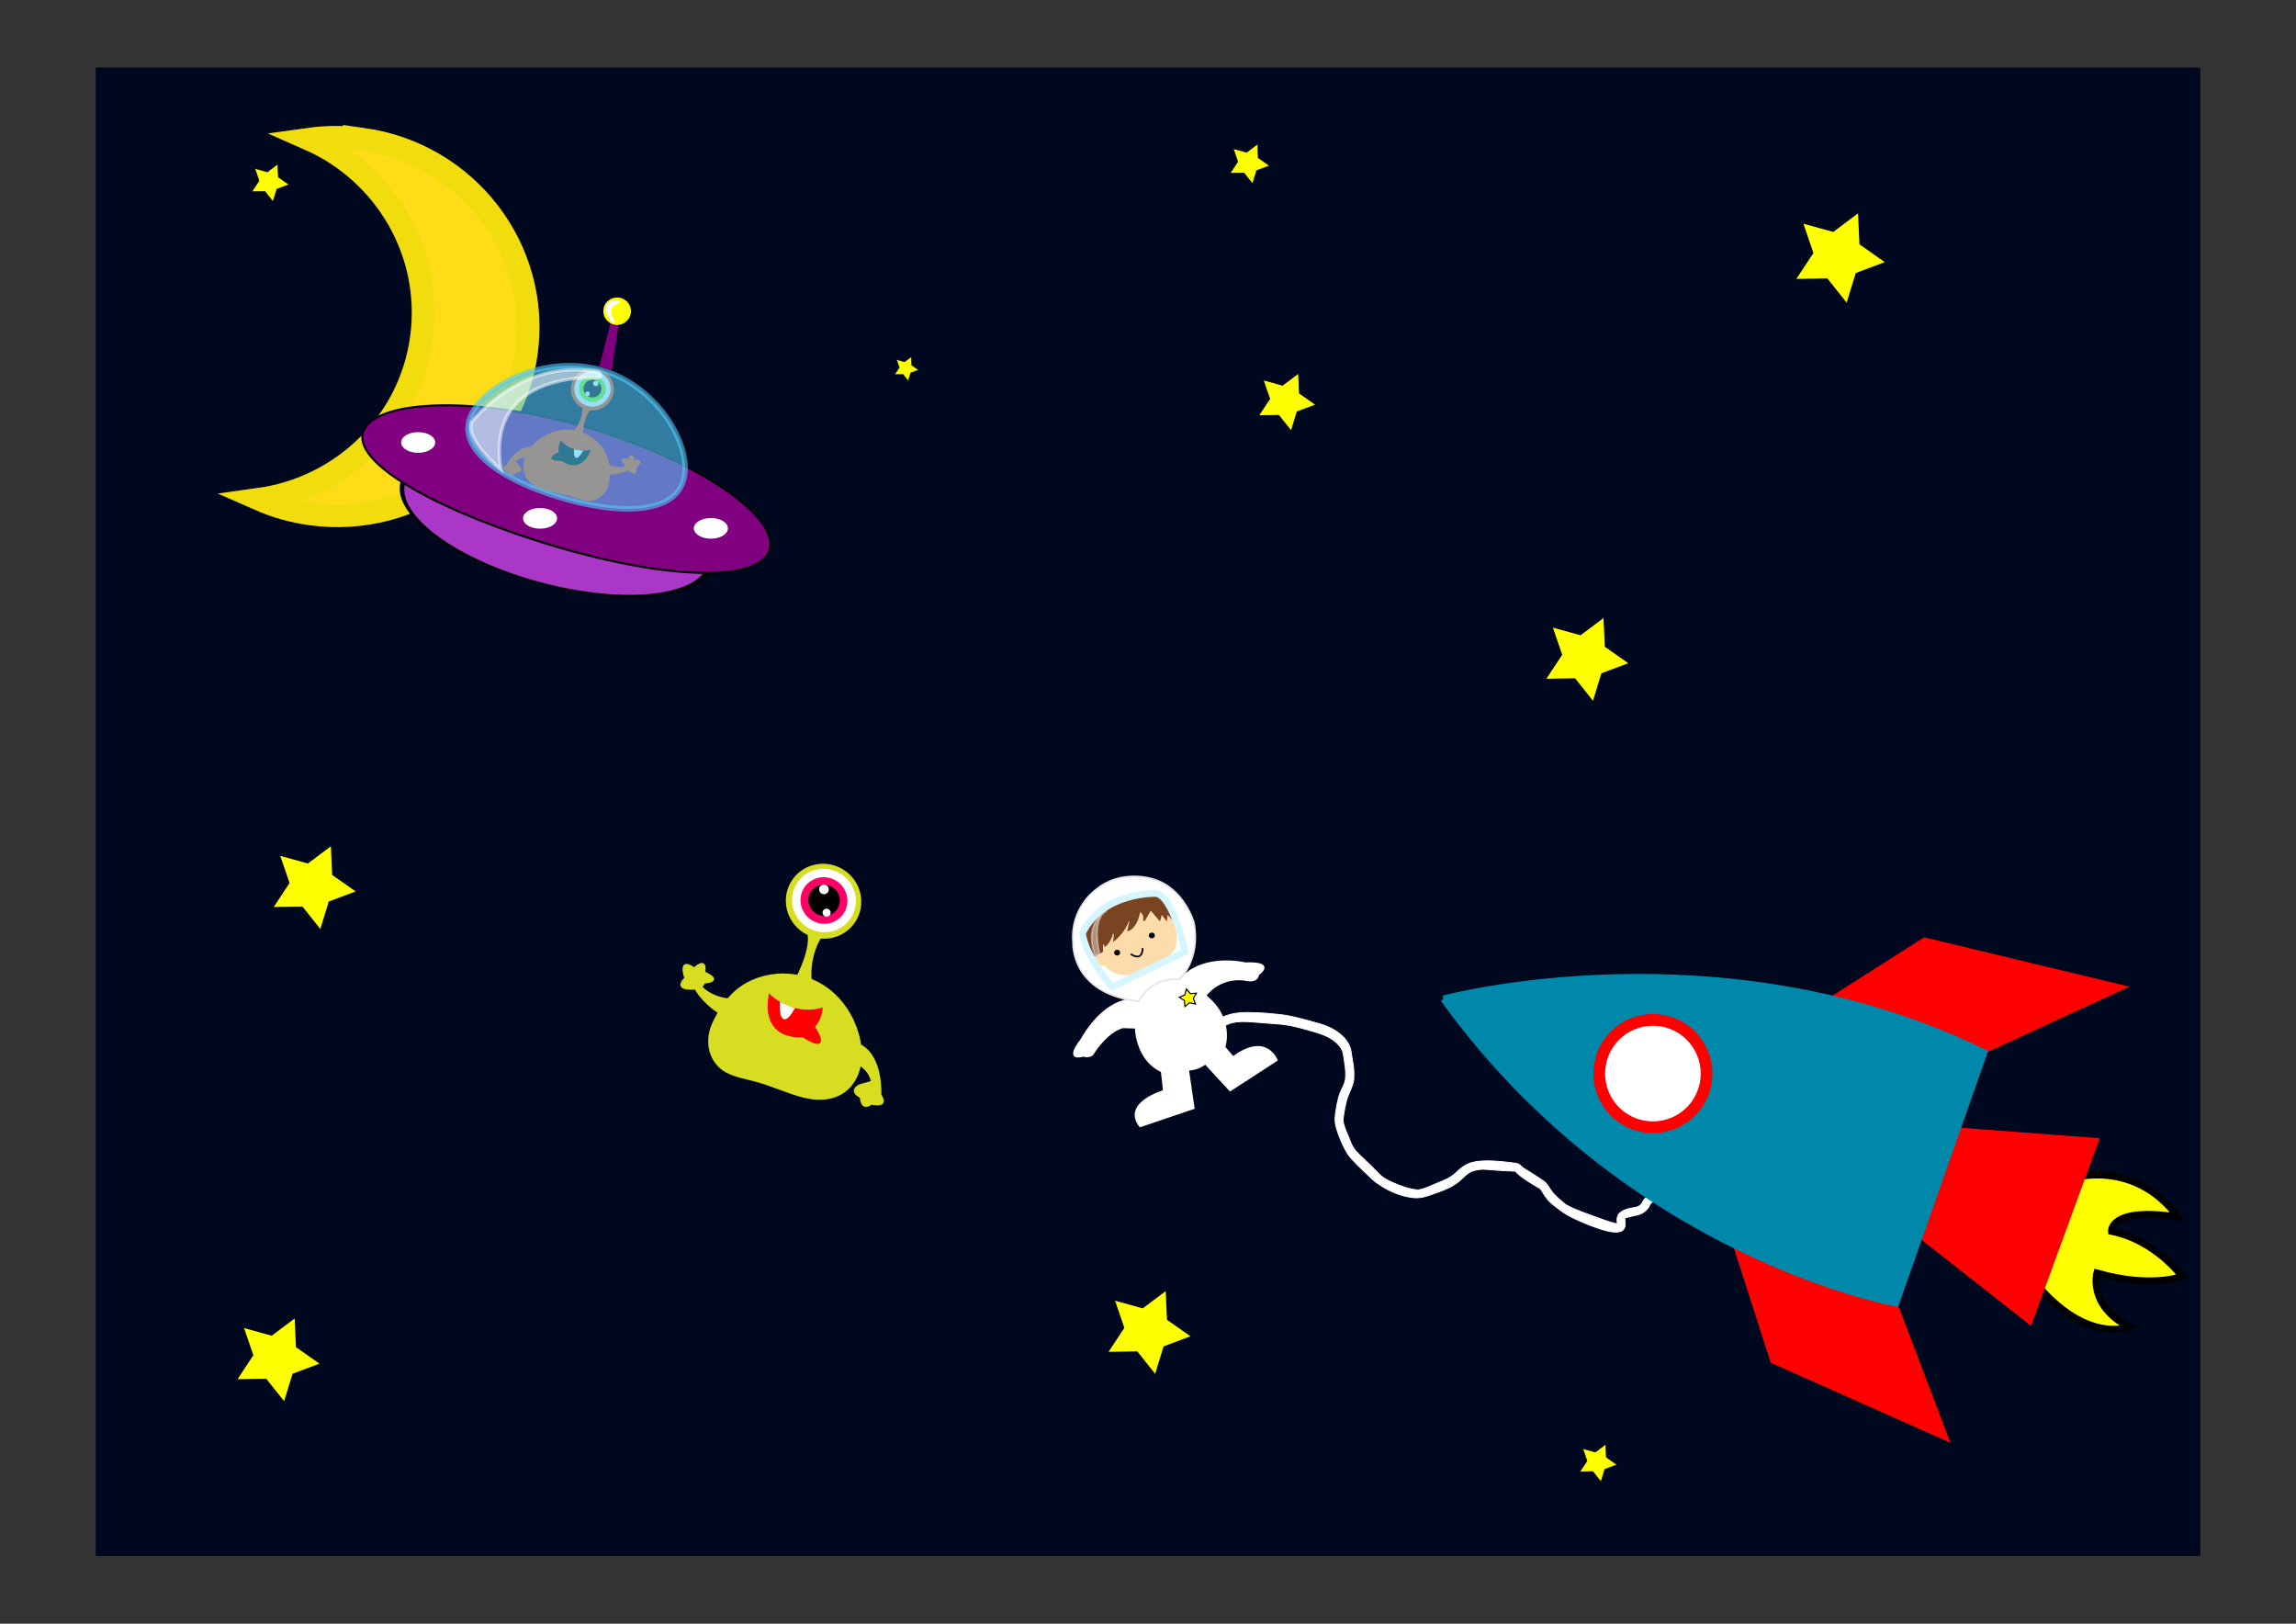
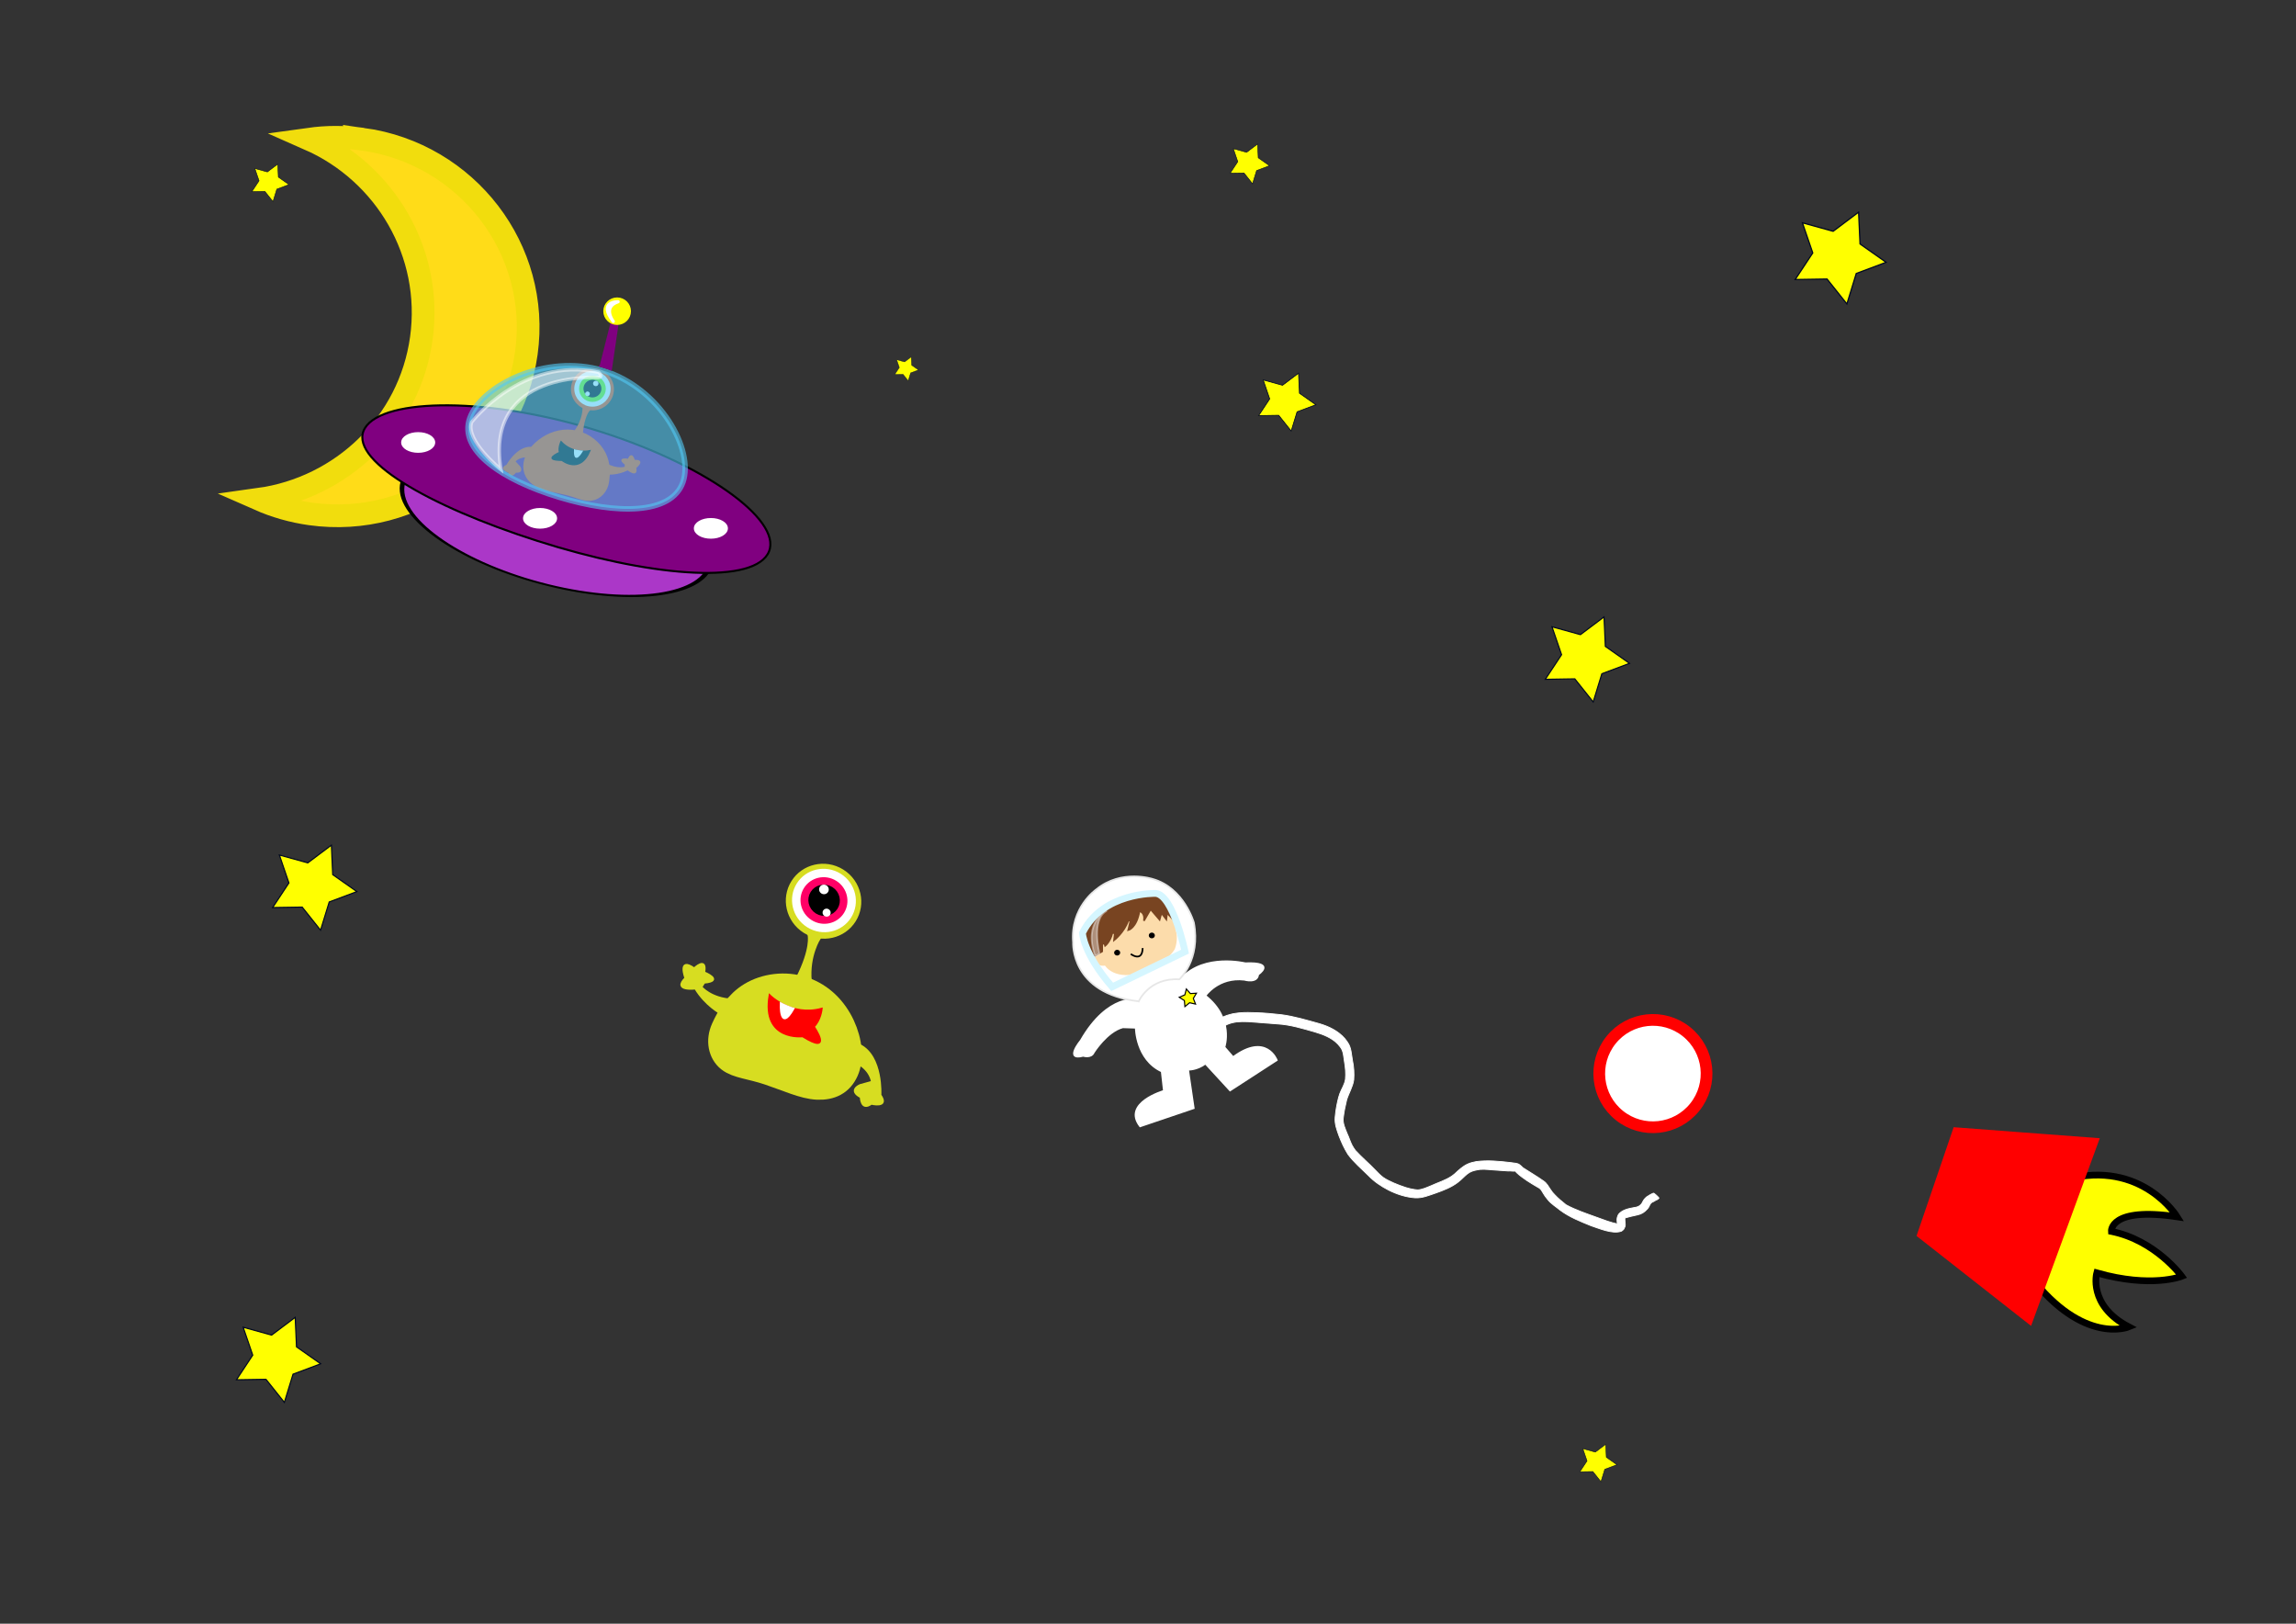
<svg xmlns="http://www.w3.org/2000/svg" xmlns:ns1="http://sodipodi.sourceforge.net/DTD/sodipodi-0.dtd" xmlns:ns2="http://www.inkscape.org/namespaces/inkscape" id="svg2" ns1:docname="alien_space.svg" viewBox="0 0 610.84 431.91" version="1.1" ns2:version="0.48.4 r9939">
  <rect x="0" y="0" width="610.84" height="431.91" fill="#333333" stroke="none" />
  <ns1:namedview id="base" bordercolor="#666666" ns2:pageshadow="2" ns2:window-y="-8" fit-margin-left="0" pagecolor="#ffffff" ns2:window-height="961" ns2:window-maximized="1" ns2:zoom="1.2693986" ns2:window-x="-8" showgrid="false" borderopacity="1.0" ns2:current-layer="layer1" ns2:cx="340.57427" ns2:cy="181.75879" fit-margin-top="0" fit-margin-right="0" fit-margin-bottom="0" ns2:window-width="1280" ns2:pageopacity="0.0" ns2:document-units="px" />
  <g id="layer1" ns2:label="Livello 1" ns2:groupmode="layer" transform="translate(-66.633 -310.24)">
    <g id="g4582">
-       <rect id="rect2989" style="stroke:#000820;stroke-width:2.522;fill:#000820" height="393.38" width="557.4" y="329.49" x="93.349" />
      <path id="path3002" style="stroke:#000820;stroke-width:4;fill:#ffff00" ns1:type="star" d="m370.13 222.8-30.734 100.02-65.212-81.83-104.62 1.679 57.673-87.307-33.927-98.983 100.86 27.871 83.655-62.854 4.659 104.53 85.628 60.137z" ns1:r1="83.070076" ns2:flatsided="false" transform="matrix(.075 0 0 .075 116.83 659.06)" ns1:arg2="1.3834229" ns1:arg1="0.7551044" ns2:randomized="0" ns1:cy="165.86574" ns1:cx="309.64319" ns2:rounded="0" ns1:r2="159.75014" ns1:sides="5" />
      <path id="path3004" style="stroke:#000820;stroke-width:4;fill:#ffff00" ns1:type="star" ns1:sides="5" ns1:r1="83.070076" ns1:r2="159.75014" ns1:arg1="0.7551044" ns1:arg2="1.3834229" transform="matrix(.081 0 0 .081 530.5 364.94)" ns2:randomized="0" ns1:cy="165.86574" ns1:cx="309.64319" ns2:rounded="0" ns2:flatsided="false" d="m370.13 222.8-30.734 100.02-65.212-81.83-104.62 1.679 57.673-87.307-33.927-98.983 100.86 27.871 83.655-62.854 4.659 104.53 85.628 60.137z" />
      <path id="path3006" style="stroke:#000820;stroke-width:4;fill:#ffff00" ns1:type="star" d="m370.13 222.8-30.734 100.02-65.212-81.83-104.62 1.679 57.673-87.307-33.927-98.983 100.86 27.871 83.655-62.854 4.659 104.53 85.628 60.137z" ns1:r1="83.070076" ns2:flatsided="false" transform="matrix(.075 0 0 .075 193.82 428.78)" ns1:arg2="1.3834229" ns1:arg1="0.7551044" ns2:randomized="0" ns1:cy="165.86574" ns1:cx="309.64319" ns2:rounded="0" ns1:r2="159.75014" ns1:sides="5" />
      <path id="path3009" style="stroke:#000820;stroke-width:4;fill:#ffff00" ns1:type="star" ns1:sides="5" ns1:r1="83.070076" ns1:r2="159.75014" ns1:arg1="0.7551044" ns1:arg2="1.3834229" transform="matrix(.075 0 0 .075 465.04 472.74)" ns2:randomized="0" ns1:cy="165.86574" ns1:cx="309.64319" ns2:rounded="0" ns2:flatsided="false" d="m370.13 222.8-30.734 100.02-65.212-81.83-104.62 1.679 57.673-87.307-33.927-98.983 100.86 27.871 83.655-62.854 4.659 104.53 85.628 60.137z" />
      <path id="path3011" style="stroke:#000820;stroke-width:4;fill:#ffff00" ns1:type="star" d="m370.13 222.8-30.734 100.02-65.212-81.83-104.62 1.679 57.673-87.307-33.927-98.983 100.86 27.871 83.655-62.854 4.659 104.53 85.628 60.137z" ns1:r1="83.070076" ns2:flatsided="false" transform="matrix(.051 0 0 .051 392.84 408.42)" ns1:arg2="1.3834229" ns1:arg1="0.7551044" ns2:randomized="0" ns1:cy="165.86574" ns1:cx="309.64319" ns2:rounded="0" ns1:r2="159.75014" ns1:sides="5" />
-       <path id="path3013-1" style="stroke:#000820;stroke-width:4;fill:#ffff00" ns1:type="star" ns1:sides="5" ns1:r1="83.070076" ns1:r2="159.75014" ns1:arg1="0.7551044" ns1:arg2="1.3834229" transform="matrix(.075 0 0 .075 348.56 651.78)" ns2:randomized="0" ns1:cy="165.86574" ns1:cx="309.64319" ns2:rounded="0" ns2:flatsided="false" d="m370.13 222.8-30.734 100.02-65.212-81.83-104.62 1.679 57.673-87.307-33.927-98.983 100.86 27.871 83.655-62.854 4.659 104.53 85.628 60.137z" />
      <path id="path3015-7" style="stroke:#000820;stroke-width:4;fill:#ffff00" ns1:type="star" ns1:sides="5" ns1:r1="83.070076" ns1:r2="159.75014" ns1:arg1="0.7551044" ns1:arg2="1.3834229" transform="matrix(.033 0 0 .033 128.06 353.2)" ns2:randomized="0" ns1:cy="165.86574" ns1:cx="309.64319" ns2:rounded="0" ns2:flatsided="false" d="m370.13 222.8-30.734 100.02-65.212-81.83-104.62 1.679 57.673-87.307-33.927-98.983 100.86 27.871 83.655-62.854 4.659 104.53 85.628 60.137z" />
      <path id="path3017-4" style="stroke:#000820;stroke-width:4;fill:#ffff00" ns1:type="star" ns1:sides="5" ns1:r1="83.070076" ns1:r2="159.75014" ns1:arg1="0.7551044" ns1:arg2="1.3834229" transform="matrix(.075 0 0 .075 126.46 533.45)" ns2:randomized="0" ns1:cy="165.86574" ns1:cx="309.64319" ns2:rounded="0" ns2:flatsided="false" d="m370.13 222.8-30.734 100.02-65.212-81.83-104.62 1.679 57.673-87.307-33.927-98.983 100.86 27.871 83.655-62.854 4.659 104.53 85.628 60.137z" />
      <path id="path3019" style="stroke:#000820;stroke-width:4;fill:#ffff00" ns1:type="star" d="m370.13 222.8-30.734 100.02-65.212-81.83-104.62 1.679 57.673-87.307-33.927-98.983 100.86 27.871 83.655-62.854 4.659 104.53 85.628 60.137z" ns1:r1="83.070076" ns2:flatsided="false" transform="matrix(.033 0 0 .033 481.36 693.72)" ns1:arg2="1.3834229" ns1:arg1="0.7551044" ns2:randomized="0" ns1:cy="165.86574" ns1:cx="309.64319" ns2:rounded="0" ns1:r2="159.75014" ns1:sides="5" />
      <path id="path3021" d="m163.11 347.26c-4.852-0.675-9.624-0.647-14.24-0.004 20.256 8.913 33.022 30.265 29.858 53.007-3.164 22.74-21.27 39.748-43.187 42.794 4.267 1.881 8.846 3.209 13.7 3.884 27.878 3.879 53.598-15.268 57.427-42.791 3.83-27.523-15.68-53.012-43.558-56.891z" style="stroke:#f1dd0d;stroke-width:6.047;fill:#ffdc18" ns2:connector-curvature="0" />
      <path id="path3959" style="stroke:#000820;stroke-width:4;fill:#ffff00" ns1:type="star" ns1:sides="5" ns1:r1="83.070076" ns1:r2="159.75014" ns1:arg1="0.7551044" ns1:arg2="1.3834229" transform="matrix(.035 0 0 .035 387.99 347.81)" ns2:randomized="0" ns1:cy="165.86574" ns1:cx="309.64319" ns2:rounded="0" ns2:flatsided="false" d="m370.13 222.8-30.734 100.02-65.212-81.83-104.62 1.679 57.673-87.307-33.927-98.983 100.86 27.871 83.655-62.854 4.659 104.53 85.628 60.137z" />
      <path id="path3961" style="stroke:#000820;stroke-width:4;fill:#ffff00" ns1:type="star" d="m370.13 222.8-30.734 100.02-65.212-81.83-104.62 1.679 57.673-87.307-33.927-98.983 100.86 27.871 83.655-62.854 4.659 104.53 85.628 60.137z" ns1:r1="83.070076" ns2:flatsided="false" transform="matrix(.021 0 0 .021 301.13 404.74)" ns1:arg2="1.3834229" ns1:arg1="0.7551044" ns2:randomized="0" ns1:cy="165.86574" ns1:cx="309.64319" ns2:rounded="0" ns1:r2="159.75014" ns1:sides="5" />
      <g id="g4245" transform="matrix(.917 0 0 .917 -81.015 -34.808)">
        <path id="path3013" ns1:rx="16.819864" ns1:ry="16.221529" style="stroke:#000000;stroke-width:.5;fill:#ab37c8" ns1:type="arc" d="m247.98 637.92c0 8.959-7.53 16.222-16.82 16.222-9.289 0-16.82-7.263-16.82-16.222 0-8.959 7.53-16.222 16.82-16.222 9.289 0 16.82 7.263 16.82 16.222z" transform="matrix(2.663 .653 -.143 1.103 -201.87 -326.42)" ns1:cy="637.91541" ns1:cx="231.15678" />
        <path id="path2996" ns1:nodetypes="sssss" style="stroke:#000000;stroke-width:.592;fill:#800080" ns2:connector-curvature="0" d="m383.69 537.09c-5.405 8.806-34.791 6.32-66.783-3.911s-55.407-23.936-50.002-32.742c5.405-8.806 36.519-9.113 68.511 1.119 31.992 10.231 53.678 26.728 48.273 35.534z" />
        <g id="g4184" transform="matrix(-.369 0 0 .369 503.9 193.01)">
          <path id="path4129" ns1:rx="17.54418" ns1:ry="18.911259" style="stroke-linejoin:round;stroke:#ff4500;stroke-linecap:round;stroke-width:10;fill:#ff0000" ns1:type="arc" d="m57.873 558.62c0 10.444-7.855 18.911-17.544 18.911-9.689 0-17.544-8.467-17.544-18.911s7.855-18.911 17.544-18.911c9.689 0 17.544 8.467 17.544 18.911z" transform="matrix(.749 0 0 .695 433.23 414.41)" ns1:cy="558.61884" ns1:cx="40.328827" />
          <path id="path4131" ns1:rx="17.54418" ns1:ry="18.911259" style="stroke-linejoin:round;stroke:#ffffff;stroke-linecap:round;stroke-width:10;fill:#ffffff" ns1:type="arc" d="m57.873 558.62c0 10.444-7.855 18.911-17.544 18.911-9.689 0-17.544-8.467-17.544-18.911s7.855-18.911 17.544-18.911c9.689 0 17.544 8.467 17.544 18.911z" transform="matrix(.634 0 0 .588 437.85 473.82)" ns1:cy="558.61884" ns1:cx="40.328827" />
          <path id="path4133" ns1:rx="17.54418" ns1:ry="18.911259" style="stroke-linejoin:round;stroke:#7cfc00;stroke-linecap:round;stroke-width:10;fill:#7cfc00" ns1:type="arc" d="m57.873 558.62c0 10.444-7.855 18.911-17.544 18.911-9.689 0-17.544-8.467-17.544-18.911s7.855-18.911 17.544-18.911c9.689 0 17.544 8.467 17.544 18.911z" transform="matrix(.466 0 0 .432 444.63 560.95)" ns1:cy="558.61884" ns1:cx="40.328827" />
          <path id="path4135" ns1:rx="17.54418" ns1:ry="18.911259" style="stroke-linejoin:round;stroke:#000000;stroke-linecap:round;stroke-width:10;fill:#000000" ns1:type="arc" d="m57.873 558.62c0 10.444-7.855 18.911-17.544 18.911-9.689 0-17.544-8.467-17.544-18.911s7.855-18.911 17.544-18.911c9.689 0 17.544 8.467 17.544 18.911z" transform="matrix(.313 0 0 .29 450.8 640.16)" ns1:cy="558.61884" ns1:cx="40.328827" />
          <path id="path4137" ns1:rx="17.54418" ns1:ry="18.911259" style="stroke-linejoin:round;stroke:#ffffff;stroke-linecap:round;stroke-width:10;fill:#ffffff" ns1:type="arc" d="m57.873 558.62c0 10.444-7.855 18.911-17.544 18.911-9.689 0-17.544-8.467-17.544-18.911s7.855-18.911 17.544-18.911c9.689 0 17.544 8.467 17.544 18.911z" transform="matrix(.081 0 0 .075 464.03 764.34)" ns1:cy="558.61884" ns1:cx="40.328827" />
          <path id="path4139" ns1:rx="17.54418" ns1:ry="18.911259" style="stroke-linejoin:round;stroke:#ffffff;stroke-linecap:round;stroke-width:10;fill:#ffffff" ns1:type="arc" d="m57.873 558.62c0 10.444-7.855 18.911-17.544 18.911-9.689 0-17.544-8.467-17.544-18.911s7.855-18.911 17.544-18.911c9.689 0 17.544 8.467 17.544 18.911z" transform="matrix(.096 0 0 .089 456.92 748.39)" ns1:cy="558.61884" ns1:cx="40.328827" />
          <path id="path4141" style="stroke:#ff4500;stroke-width:1px;fill:#ff4500" ns2:connector-curvature="0" d="m471.56 837.84c-1.367-14.696-5.639-18.797-5.639-18.797l4.785-1.367s-0.171 9.057 6.665 18.114z" />
          <path id="path4145" style="stroke:#ff4500;stroke-width:1px;fill:#ff4500" ns2:connector-curvature="0" d="m451.06 869.28s-7.69 0.513-15.38-3.418c0 0-8.032 6.494-6.152-1.538 0 0-8.032-6.152 1.025-5.639 0 0 1.88-7.69 4.614-0.854 0 0 9.57-1.709 2.392 3.76v2.392s6.323 2.221 14.867-2.563z" />
          <path id="path4147" ns1:nodetypes="sssssssss" style="stroke-linejoin:round;stroke:#ff4500;stroke-linecap:round;stroke-width:11.694;fill:#ff4500" ns2:connector-curvature="0" d="m511.83 861.44c0.775 5.68-1.741 9.711-6.882 12.65-5.141 2.94-13.249 3.934-21.608 5.934-8.359 2-13.592 4.968-18.125 4.479-4.533-0.489-8.367-4.437-9.141-10.117-0.775-5.68-0.993-12.701 2.268-19.144 3.261-6.443 10.002-12.307 18.362-14.307 8.359-2 16.497 0.158 23.081 4.407 6.584 4.249 11.272 10.418 12.046 16.098z" />
          <path id="path4149" style="stroke:#ff4500;stroke-width:1px;fill:#ff4500" ns2:connector-curvature="0" d="m513.26 855.95s6.665-1.538 11.278 3.418l-3.76 4.101s-3.418 4.785 3.076 4.272c0 0 3.418 5.297 5.468 0 0 0 7.861-2.563 1.367-5.297 0 0-8.203-15.038-19.481-14.013z" />
          <path id="path4153" style="stroke:#000000;stroke-width:1px;fill:#000000" ns2:connector-curvature="0" d="m465.41 850.99s13.158 3.076 22.728-7.177c0 0 2.221 4.443 1.196 8.544 0 0 14.354 6.152-1.88 6.152 0 0-14.183 11.449-22.044-7.519z" />
          <path id="path4155" ns1:nodetypes="cccccc" style="stroke:#ffffff;stroke-width:1px;fill:#ffffff" ns2:connector-curvature="0" d="m471.52 851.36s6.43 11.321 5.918-0.983l-0.785 0.23-2.149 0.403-1.822 0.262z" />
        </g>
        <path id="path3000" ns1:nodetypes="sssss" style="opacity:.6;stroke:#53caf5;stroke-width:1.587;fill:#53caf5" ns2:connector-curvature="0" d="m359.13 516.21c-3.368 9.388-19.177 9.347-35.803 4.336-16.626-5.011-29.369-13.626-26.001-23.014 3.368-9.388 21.969-18.787 38.595-13.776 16.626 5.011 26.576 23.066 23.209 32.454z" />
        <path id="path3015" ns1:nodetypes="ccccc" style="stroke:#800080;stroke-width:.781px;fill:#800080" ns2:connector-curvature="0" d="m335.38 482.38 3.292-12.991 1.438 0.675-1.94 13.238c-0.732-0.341-1.638-0.529-2.791-0.922z" />
        <path id="path3003" style="opacity:.5;stroke:#ffffff;stroke-width:1px;fill:#ffffff" ns2:connector-curvature="0" d="m306.35 512.45s-10.371-8.377-8.51-13.695c0 0 14.626-19.147 36.831-14.493 0 0 1.596 1.33-0.133 1.596 0 0-32.975-2.526-28.188 26.593z" />
        <path id="path3017" ns1:rx="3.1911204" ns1:ry="3.457047" style="stroke:#ffff00;stroke-width:.5;fill:#ffff00" ns1:type="arc" d="m272.71 580.74c0 1.909-1.429 3.457-3.191 3.457s-3.191-1.548-3.191-3.457c0-1.909 1.429-3.457 3.191-3.457s3.191 1.548 3.191 3.457z" transform="matrix(1.166 0 0 1.076 25.797 -158.33)" ns1:cy="580.74121" ns1:cx="269.51669" />
        <path id="path3035" style="stroke-linejoin:round;stroke:#ffffff;stroke-linecap:round;stroke-width:.926px;fill:#ffffff" ns2:connector-curvature="0" d="m340.34 463.81s-5.986-0.177-1.406 5.705c0 0-3.236-4.188 1.406-5.705z" />
        <path id="path3805" ns1:rx="4.6908545" ns1:ry="2.7498114" style="stroke-linejoin:round;stroke:#ffffff;stroke-linecap:round;stroke-width:.5;fill:#ffffff" ns1:type="arc" d="m217.88 616.27c0 1.519-2.1 2.75-4.691 2.75s-4.691-1.231-4.691-2.75 2.1-2.75 4.691-2.75c2.591 0 4.691 1.231 4.691 2.75z" transform="translate(69.147 -111.64)" ns1:cy="616.27448" ns1:cx="213.19125" />
        <path id="path3807" ns1:rx="4.6908545" ns1:ry="2.7498114" style="stroke-linejoin:round;stroke:#ffffff;stroke-linecap:round;stroke-width:.5;fill:#ffffff" ns1:type="arc" d="m217.88 616.27c0 1.519-2.1 2.75-4.691 2.75s-4.691-1.231-4.691-2.75 2.1-2.75 4.691-2.75c2.591 0 4.691 1.231 4.691 2.75z" transform="translate(154.07 -86.726)" ns1:cy="616.27448" ns1:cx="213.19125" />
        <path id="path3809" ns1:rx="4.6908545" ns1:ry="2.7498114" style="stroke-linejoin:round;stroke:#ffffff;stroke-linecap:round;stroke-width:.5;fill:#ffffff" ns1:type="arc" d="m217.88 616.27c0 1.519-2.1 2.75-4.691 2.75s-4.691-1.231-4.691-2.75 2.1-2.75 4.691-2.75c2.591 0 4.691 1.231 4.691 2.75z" transform="translate(104.51 -89.637)" ns1:cy="616.27448" ns1:cx="213.19125" />
      </g>
      <g id="g4216" transform="matrix(.506 .317 -.317 .506 245.55 132.66)">
        <g id="g3917" transform="translate(256.09 -62.995)">
          <path id="path3891" ns1:rx="17.54418" ns1:ry="18.911259" style="stroke-linejoin:round;stroke:#d7dd21;stroke-linecap:round;stroke-width:10;fill:#d7dd21" ns1:type="arc" d="m57.873 558.62c0 10.444-7.855 18.911-17.544 18.911-9.689 0-17.544-8.467-17.544-18.911s7.855-18.911 17.544-18.911c9.689 0 17.544 8.467 17.544 18.911z" transform="matrix(.749 0 0 .695 141.78 231.29)" ns1:cy="558.61884" ns1:cx="40.328827" />
          <path id="path3889" ns1:rx="17.54418" ns1:ry="18.911259" style="stroke-linejoin:round;stroke:#ffffff;stroke-linecap:round;stroke-width:10;fill:#ffffff" ns1:type="arc" d="m57.873 558.62c0 10.444-7.855 18.911-17.544 18.911-9.689 0-17.544-8.467-17.544-18.911s7.855-18.911 17.544-18.911c9.689 0 17.544 8.467 17.544 18.911z" transform="matrix(.634 0 0 .588 146.4 290.69)" ns1:cy="558.61884" ns1:cx="40.328827" />
          <path id="path3887" ns1:rx="17.54418" ns1:ry="18.911259" style="stroke-linejoin:round;stroke:#ff0066;stroke-linecap:round;stroke-width:10;fill:#ff0066" ns1:type="arc" d="m57.873 558.62c0 10.444-7.855 18.911-17.544 18.911-9.689 0-17.544-8.467-17.544-18.911s7.855-18.911 17.544-18.911c9.689 0 17.544 8.467 17.544 18.911z" transform="matrix(.466 0 0 .432 153.18 377.83)" ns1:cy="558.61884" ns1:cx="40.328827" />
          <path id="path3883" ns1:rx="17.54418" ns1:ry="18.911259" style="stroke-linejoin:round;stroke:#000000;stroke-linecap:round;stroke-width:10;fill:#000000" ns1:type="arc" d="m57.873 558.62c0 10.444-7.855 18.911-17.544 18.911-9.689 0-17.544-8.467-17.544-18.911s7.855-18.911 17.544-18.911c9.689 0 17.544 8.467 17.544 18.911z" transform="matrix(.313 0 0 .29 159.35 457.04)" ns1:cy="558.61884" ns1:cx="40.328827" />
          <path id="path3881" ns1:rx="17.54418" ns1:ry="18.911259" style="stroke-linejoin:round;stroke:#ffffff;stroke-linecap:round;stroke-width:10;fill:#ffffff" ns1:type="arc" d="m57.873 558.62c0 10.444-7.855 18.911-17.544 18.911-9.689 0-17.544-8.467-17.544-18.911s7.855-18.911 17.544-18.911c9.689 0 17.544 8.467 17.544 18.911z" transform="matrix(.081 0 0 .075 172.58 581.22)" ns1:cy="558.61884" ns1:cx="40.328827" />
          <path id="path3885" ns1:rx="17.54418" ns1:ry="18.911259" style="stroke-linejoin:round;stroke:#ffffff;stroke-linecap:round;stroke-width:10;fill:#ffffff" ns1:type="arc" d="m57.873 558.62c0 10.444-7.855 18.911-17.544 18.911-9.689 0-17.544-8.467-17.544-18.911s7.855-18.911 17.544-18.911c9.689 0 17.544 8.467 17.544 18.911z" transform="matrix(.096 0 0 .089 165.47 565.27)" ns1:cy="558.61884" ns1:cx="40.328827" />
          <path id="path3893" d="m180.11 654.71c-1.367-14.696-5.639-18.797-5.639-18.797l4.785-1.367s-0.171 9.057 6.665 18.114z" style="stroke:#d7dd21;stroke-width:1px;fill:#d7dd21" ns2:connector-curvature="0" />
        </g>
        <path id="path3903" style="stroke:#d7dd21;stroke-width:1px;fill:#d7dd21" ns2:connector-curvature="0" d="m415.69 623.16s-7.69 0.513-15.38-3.418c0 0-8.032 6.494-6.152-1.538 0 0-8.032-6.152 1.025-5.639 0 0 1.88-7.69 4.614-0.854 0 0 9.57-1.709 2.392 3.76v2.392s6.323 2.221 14.867-2.563z" />
        <path id="path3900" ns1:nodetypes="sssssssss" style="stroke-linejoin:round;stroke:#d7dd21;stroke-linecap:round;stroke-width:11.694;fill:#d7dd21" ns2:connector-curvature="0" d="m476.47 615.32c0.775 5.68-1.741 9.711-6.882 12.65-5.141 2.94-13.249 3.934-21.608 5.934-8.359 2-13.592 4.968-18.125 4.479-4.533-0.489-8.367-4.437-9.141-10.117-0.775-5.68-0.993-12.701 2.268-19.144 3.261-6.443 10.002-12.307 18.362-14.307 8.359-2 16.497 0.158 23.081 4.407 6.584 4.249 11.272 10.418 12.046 16.098z" />
        <path id="path3905" style="stroke:#d7dd21;stroke-width:1px;fill:#d7dd21" ns2:connector-curvature="0" d="m477.9 609.83s6.665-1.538 11.278 3.418l-3.76 4.101s-3.418 4.785 3.076 4.272c0 0 3.418 5.297 5.468 0 0 0 7.861-2.563 1.367-5.297 0 0-8.203-15.038-19.481-14.013z" />
        <g id="g3913" transform="translate(256.09 -62.995)">
          <path id="path3909" d="m173.96 667.87s13.158 3.076 22.728-7.177c0 0 2.221 4.443 1.196 8.544 0 0 14.354 6.152-1.88 6.152 0 0-14.183 11.449-22.044-7.519z" style="stroke:#ff0000;stroke-width:1px;fill:#ff0000" ns2:connector-curvature="0" />
          <path id="path3911" d="m180.07 668.23s6.43 11.321 5.918-0.983l-0.785 0.23-2.149 0.403-1.822 0.262z" ns1:nodetypes="cccccc" style="stroke:#ffffff;stroke-width:1px;fill:#ffffff" ns2:connector-curvature="0" />
        </g>
      </g>
      <g id="g3945" transform="matrix(.453 0 0 .453 145.6 360.16)">
        <path id="path3888" style="stroke:#ffffff;stroke-width:1px;fill:#ffffff" ns2:connector-curvature="0" d="m494.2 476.74s-17.679-3.954-33.73 23.96c0 0-10.003 12.096 1.396 9.072 0 0 4.68 1.541 6.204-2.015 0 0 7.621-12.193 17.02-14.733l7.621 0.254s0 18.544 15.241 25.656l1.27 11.431s-24.64 7.113-13.971 20.83l31.499-10.669-3.302-22.608s5.08 0.254 10.161-3.556l14.479 15.749 27.434-17.782s-6.096-16.257-25.656-1.778l-5.08-5.843s5.843-16.765-11.177-30.229c0 0 7.621-11.177 22.862-9.399 0 0 7.621 2.286 8.129-3.048 0 0 10.923-7.367-7.621-6.605 0 0-23.624-5.843-37.341 8.637 0 0-20.899 0.457-25.437 12.675z" />
        <path id="path3860" style="stroke:#e6e6e6;stroke-width:1px;fill:#ffffff" ns2:connector-curvature="0" d="m494.44 477.78s6.13-14.012 23.864-12.917c0 0 12.698-11.385 8.538-33.278 0 0-5.692-20.361-24.083-25.615 0 0-18.39-6.13-33.278 6.13 0 0-15.325 10.509-13.574 31.088 0 0-1.752 29.994 38.532 34.591z" />
        <path id="path3868" ns1:rx="0.43786597" ns1:ry="0.43786597" style="opacity:.269;stroke:#784421;stroke-width:7.7;fill:none" ns1:type="arc" d="m-367.48 163.16c0 0.242-0.196 0.438-0.438 0.438s-0.438-0.196-0.438-0.438c0-0.097 0.032-0.191 0.091-0.267l0.347 0.267z" transform="translate(855.46 290)" ns1:cy="163.15581" ns1:cx="-367.91687" ns1:end="3.7984517" ns1:start="0" />
        <path id="path3882" style="stroke:#fcdcab;stroke-width:1px;fill:#fcdcab" ns2:connector-curvature="0" d="m468.61 449.99s-0.698 7.444 6.281 6.281c0 0 5.35 9.537 22.331 3.722 0 0 12.794-4.652 17.912-13.027 0 0 2.559-6.048 0.233-11.863l1.628-1.861-5.35-11.398-26.053 1.396-17.912 23.029z" />
        <path id="path3862" style="stroke:#784421;stroke-width:1px;fill:#784421" ns2:connector-curvature="0" d="m468.6 451.07 4.379-2.627v-4.16l1.314-0.657 0.438 1.532s3.065-2.408 4.16-7.444h1.532l-0.438 4.16s5.911-4.598 8.319-11.603l1.314 0.219-1.314 5.473s4.816-1.095 6.568-11.166c0 0 3.503 0.657 2.627 5.692l3.941-6.787 5.254 6.13 1.095-3.941 2.846 3.722 0.438-3.722 3.284 3.503s-1.095-10.509-8.319-14.669c0 0-14.012-1.095-20.142 2.846 0 0-17.952 5.254-23.426 16.201 0 0-2.627 8.101 6.13 17.296z" />
        <path id="path3880" ns1:nodetypes="cccc" style="opacity:.4;stroke:#ffffff;stroke-width:1.045px;fill:#ffffff" ns2:connector-curvature="0" d="m475.71 424.66s-14.024 5.874-6.851 26.562l2.545-1.532s-5.182-20.177 4.305-25.03z" />
        <path id="path3886" style="stroke:#d5f6ff;stroke-width:4;fill:none" ns2:connector-curvature="0" d="m478.85 469.3 42.802-20.703s-6.979-33.264-17.214-34.195c0 0-31.171-0.93-43.034 23.262 0 0 0.465 12.096 17.446 31.636z" />
        <path id="path3899" style="stroke:#000000;stroke-width:1.666;fill:#ffff00" ns1:type="star" ns1:sides="5" ns2:transform-center-x="0.3884504" ns1:r1="14.072158" ns1:r2="7.3175225" ns2:transform-center-y="-0.13817982" ns1:arg1="0.71027101" ns1:arg2="1.3385895" transform="matrix(.388 0 0 .388 621.63 403.06)" ns2:randomized="0" ns1:cy="187.58369" ns1:cx="-252.43568" ns2:rounded="0" ns2:flatsided="false" d="m-241.77 196.76-8.985-2.054-7.114 5.861-0.823-9.18-7.773-4.954 8.477-3.619 2.31-8.923 6.062 6.944 9.2-0.561-4.731 7.911z" />
        <path id="path3872" ns1:rx="15.544242" ns1:ry="14.449577" style="stroke:#000000;stroke-width:7.7;fill:#000000" ns1:type="arc" d="m-429.33 159.98c0 7.98-6.959 14.45-15.544 14.45-8.585 0-15.544-6.469-15.544-14.45 0-7.98 6.959-14.45 15.544-14.45 8.585 0 15.544 6.469 15.544 14.45z" transform="matrix(0.092 0 0 0.092 543.07 424.38)" ns1:cy="159.98128" ns1:cx="-444.87183" />
        <path id="path3878" style="stroke:#000000;stroke-width:1px;fill:none" ns2:connector-curvature="0" d="m489.78 449.99s6.746 5.118 6.979-3.489" />
        <path id="path3870" ns1:rx="15.544242" ns1:ry="14.449577" style="stroke:#000000;stroke-width:7.7;fill:#000000" ns1:type="arc" d="m-429.33 159.98c0 7.98-6.959 14.45-15.544 14.45-8.585 0-15.544-6.469-15.544-14.45 0-7.98 6.959-14.45 15.544-14.45 8.585 0 15.544 6.469 15.544 14.45z" transform="matrix(0.092 0 0 0.092 522.72 434.49)" ns1:cy="159.98128" ns1:cx="-444.87183" />
        <path id="path3943" style="stroke:#ffffff;stroke-width:.5;fill:#ffffff" ns2:connector-curvature="0" transform="translate(91.969 195.84)" d="m444.19 296.13c2.987-2.51 6.471-4.68 10.183-5.949 1.072-0.366 2.184-0.602 3.276-0.903 1.25-0.183 2.492-0.429 3.75-0.549 3.462-0.331 6.904-0.231 10.376-0.106 4.804 0.174 9.587 0.637 14.362 1.161 7.596 0.973 14.929 3.213 22.289 5.239 5.683 1.648 11.179 4.295 15.12 8.842 0.613 0.708 1.109 1.51 1.664 2.264 2.165 3.167 2.147 6.94 2.807 10.558 0.812 3.748 1.014 7.57 0.739 11.385-0.605 4.147-2.907 7.704-4.129 11.654-0.881 3.541-1.61 7.122-2.03 10.748-0.361 3.205 1.115 6.133 2.255 9.038 1.101 2.293 1.791 4.787 2.97 7.042 0.622 1.189 1.096 1.796 1.869 2.914 3.709 4.057 7.921 7.582 11.714 11.557 1.479 1.514 2.956 3.117 4.688 4.358 1.856 1.33 4.042 2.258 6.096 3.219 4.542 1.907 9.181 3.694 14.129 4.075 2.791-0.176 5.321-1.411 7.88-2.447 4.065-1.879 8.503-3.159 12.236-5.705 0.564-0.384 1.075-0.84 1.613-1.261 2.339-2.151 4.645-4.406 7.58-5.741 1.921-0.873 3.086-1.029 5.116-1.487 6.79-0.89 13.681-0.172 20.447 0.623 1.618 0.332 3.466 0.183 4.885 1.171 0.759 0.529 1.381 1.233 2.071 1.849 4.006 2.622 8.175 5.008 12.076 7.785 1.938 1.26 2.909 3.301 4.173 5.137 1.161 1.686 0.923 1.316 2.343 2.881 2.029 2.203 4.355 4.084 6.686 5.949 5.611 3.061 11.743 5.065 17.732 7.249 4.322 1.468 8.561 3.373 13.108 4.04 0.131 0.019-0.281-0.011-0.387-0.09-0.05-0.037 0.116-0.046 0.174-0.069-0.105 0.067-0.204 0.257-0.315 0.2-0.165-0.085-0.296-1.387-0.31-1.546-0.161-1.861 0.036-2.409 0.796-4.123 2.272-2.811 5.944-3.433 9.31-4.073 1.564-0.19 2.812-0.589 3.885-1.739 0.778-0.754 1.071-1.836 1.681-2.7 0.67-0.948 0.867-1.061 1.656-1.781 1.215-0.785 2.481-1.613 3.841-2.14 0.052-0.036 0.105-0.072 0.158-0.108 0.212-0.231 3.478 2.766 3.266 2.997-0.218 0.186-0.436 0.372-0.654 0.558-1.942 1.225 0.252-0.074-0.927 0.46-0.776 0.352-1.4 1.001-2.249 1.217-0.307 0.253-0.7 0.411-0.952 0.718-0.842 1.024-1.083 2.504-2.117 3.404-1.556 1.758-3.315 2.947-5.651 3.42-2.381 0.536-4.776 1.057-7.119 1.73-0.087 0.023-0.221-0.011-0.261 0.07-0.401 0.813 0.354 3.644 0.026 4.88-0.178 0.669-0.592 1.252-0.888 1.878-0.498 0.365-0.907 0.905-1.494 1.096-5.226 1.696-12.883-1.723-17.711-3.303-6.204-2.521-12.606-5.057-18.01-9.086-2.509-2.072-5.374-3.743-7.407-6.362-1.496-1.906-1.307-1.548-2.493-3.47-0.996-1.613-1.383-2.768-3.201-3.62-4.362-2.544-8.752-5.157-12.487-8.588-0.283-0.324-0.574-0.642-0.849-0.973-0.046-0.055-0.183-0.171-0.113-0.184 0.099-0.018 0.351 0.116 0.259 0.157-0.841 0.374-3.412-0.2-4.178 0.019-3.231-0.178-6.448-0.436-9.674-0.676-1.564-0.116-3.125-0.309-4.693-0.324-0.796-0.008-1.592 0.054-2.388 0.081-2.065 0.351-4.159 0.671-6.014 1.726-1.93 1.097-3.392 2.866-5.053 4.293-0.644 0.538-1.262 1.108-1.932 1.613-3.876 2.918-8.424 4.659-12.96 6.254-3.931 1.318-7.785 3.01-12.015 2.777-5.507-0.399-10.753-2.109-15.682-4.579-4.375-2.272-8.403-4.985-11.832-8.566-4.093-4.021-8.524-7.752-11.94-12.401-2.132-3.403-3.803-7.029-5.238-10.779-1.274-3.524-2.636-7.091-2.288-10.913 0.334-3.909 1.016-7.789 1.996-11.588 0.23-0.74 0.425-1.492 0.691-2.22 1.05-2.873 2.914-5.449 3.357-8.534 0.331-3.46 0.022-6.932-0.578-10.351-0.507-2.974-0.473-6.097-2.414-8.59-0.462-0.562-0.883-1.16-1.385-1.687-3.657-3.839-8.65-5.71-13.62-7.196-7.11-2.019-14.203-4.213-21.634-4.675-4.689-0.413-9.381-0.741-14.076-1.082-2.823-0.205-3.968-0.365-6.955-0.316-1.094 0.018-2.185 0.138-3.277 0.206-0.933 0.18-1.88 0.296-2.798 0.541-3.458 0.923-6.558 2.905-9.65 4.634-0.218 0.233-3.515-2.855-3.297-3.088z" />
      </g>
      <g id="g4433" transform="translate(-216.69 42.798)">
-         <path id="path3012" ns1:nodetypes="ccccc" style="stroke:#ff0000;stroke-width:1.794px;fill:#ff0000" ns2:connector-curvature="0" d="m745.71 599.93 9.432 29.338 45.473 20.253-15.275-40.164z" />
-         <path id="path3016" ns1:nodetypes="ccccc" style="stroke:#ff0000;stroke-width:1.794px;fill:#ff0000" ns2:connector-curvature="0" d="m769.75 534.04 25.636-16.309 51.741 12.432-44.252 20.375z" />
        <path id="path3024" style="stroke:#000000;stroke-width:1.794px;fill:#ffff00" ns2:connector-curvature="0" d="m823.47 606.93c14.2 18.451 26.209 13.465 26.209 13.465-10.966-5.725-8.517-14.368-8.517-14.368 14.586 4.149 22.602 0.911 22.602 0.911s-6.942-9.57-18.715-11.936c0 0-0.597-6.606 17.494-3.89 0 0-9.406-15.317-29.487-9.964z" />
        <path id="path3018" style="stroke:#ff0000;stroke-width:1.794px;fill:#ff0000" ns2:connector-curvature="0" d="m794.26 595.89 9.445-27.663 37.004 2.791-17.448 47.645z" />
-         <path id="path3010" style="stroke:#0088aa;stroke-width:1.794px;fill:#0088aa" ns2:connector-curvature="0" d="m667.38 533.14s73.936-19.842 143.77 14.32l-23.439 66.599s-71.158-12.677-120.33-80.919z" />
        <path id="path3008" ns1:rx="4.5829463" ns1:ry="4.5829463" style="stroke:#ff0000;fill:#ffffff" ns1:type="arc" d="m484.67 486.41c0 2.531-2.052 4.583-4.583 4.583s-4.583-2.052-4.583-4.583 2.052-4.583 4.583-4.583 4.583 2.052 4.583 4.583z" transform="matrix(1.948 -2.431 2.431 1.948 -1394.6 772.58)" ns1:cy="486.40854" ns1:cx="480.08371" />
      </g>
    </g>
  </g>
</svg>